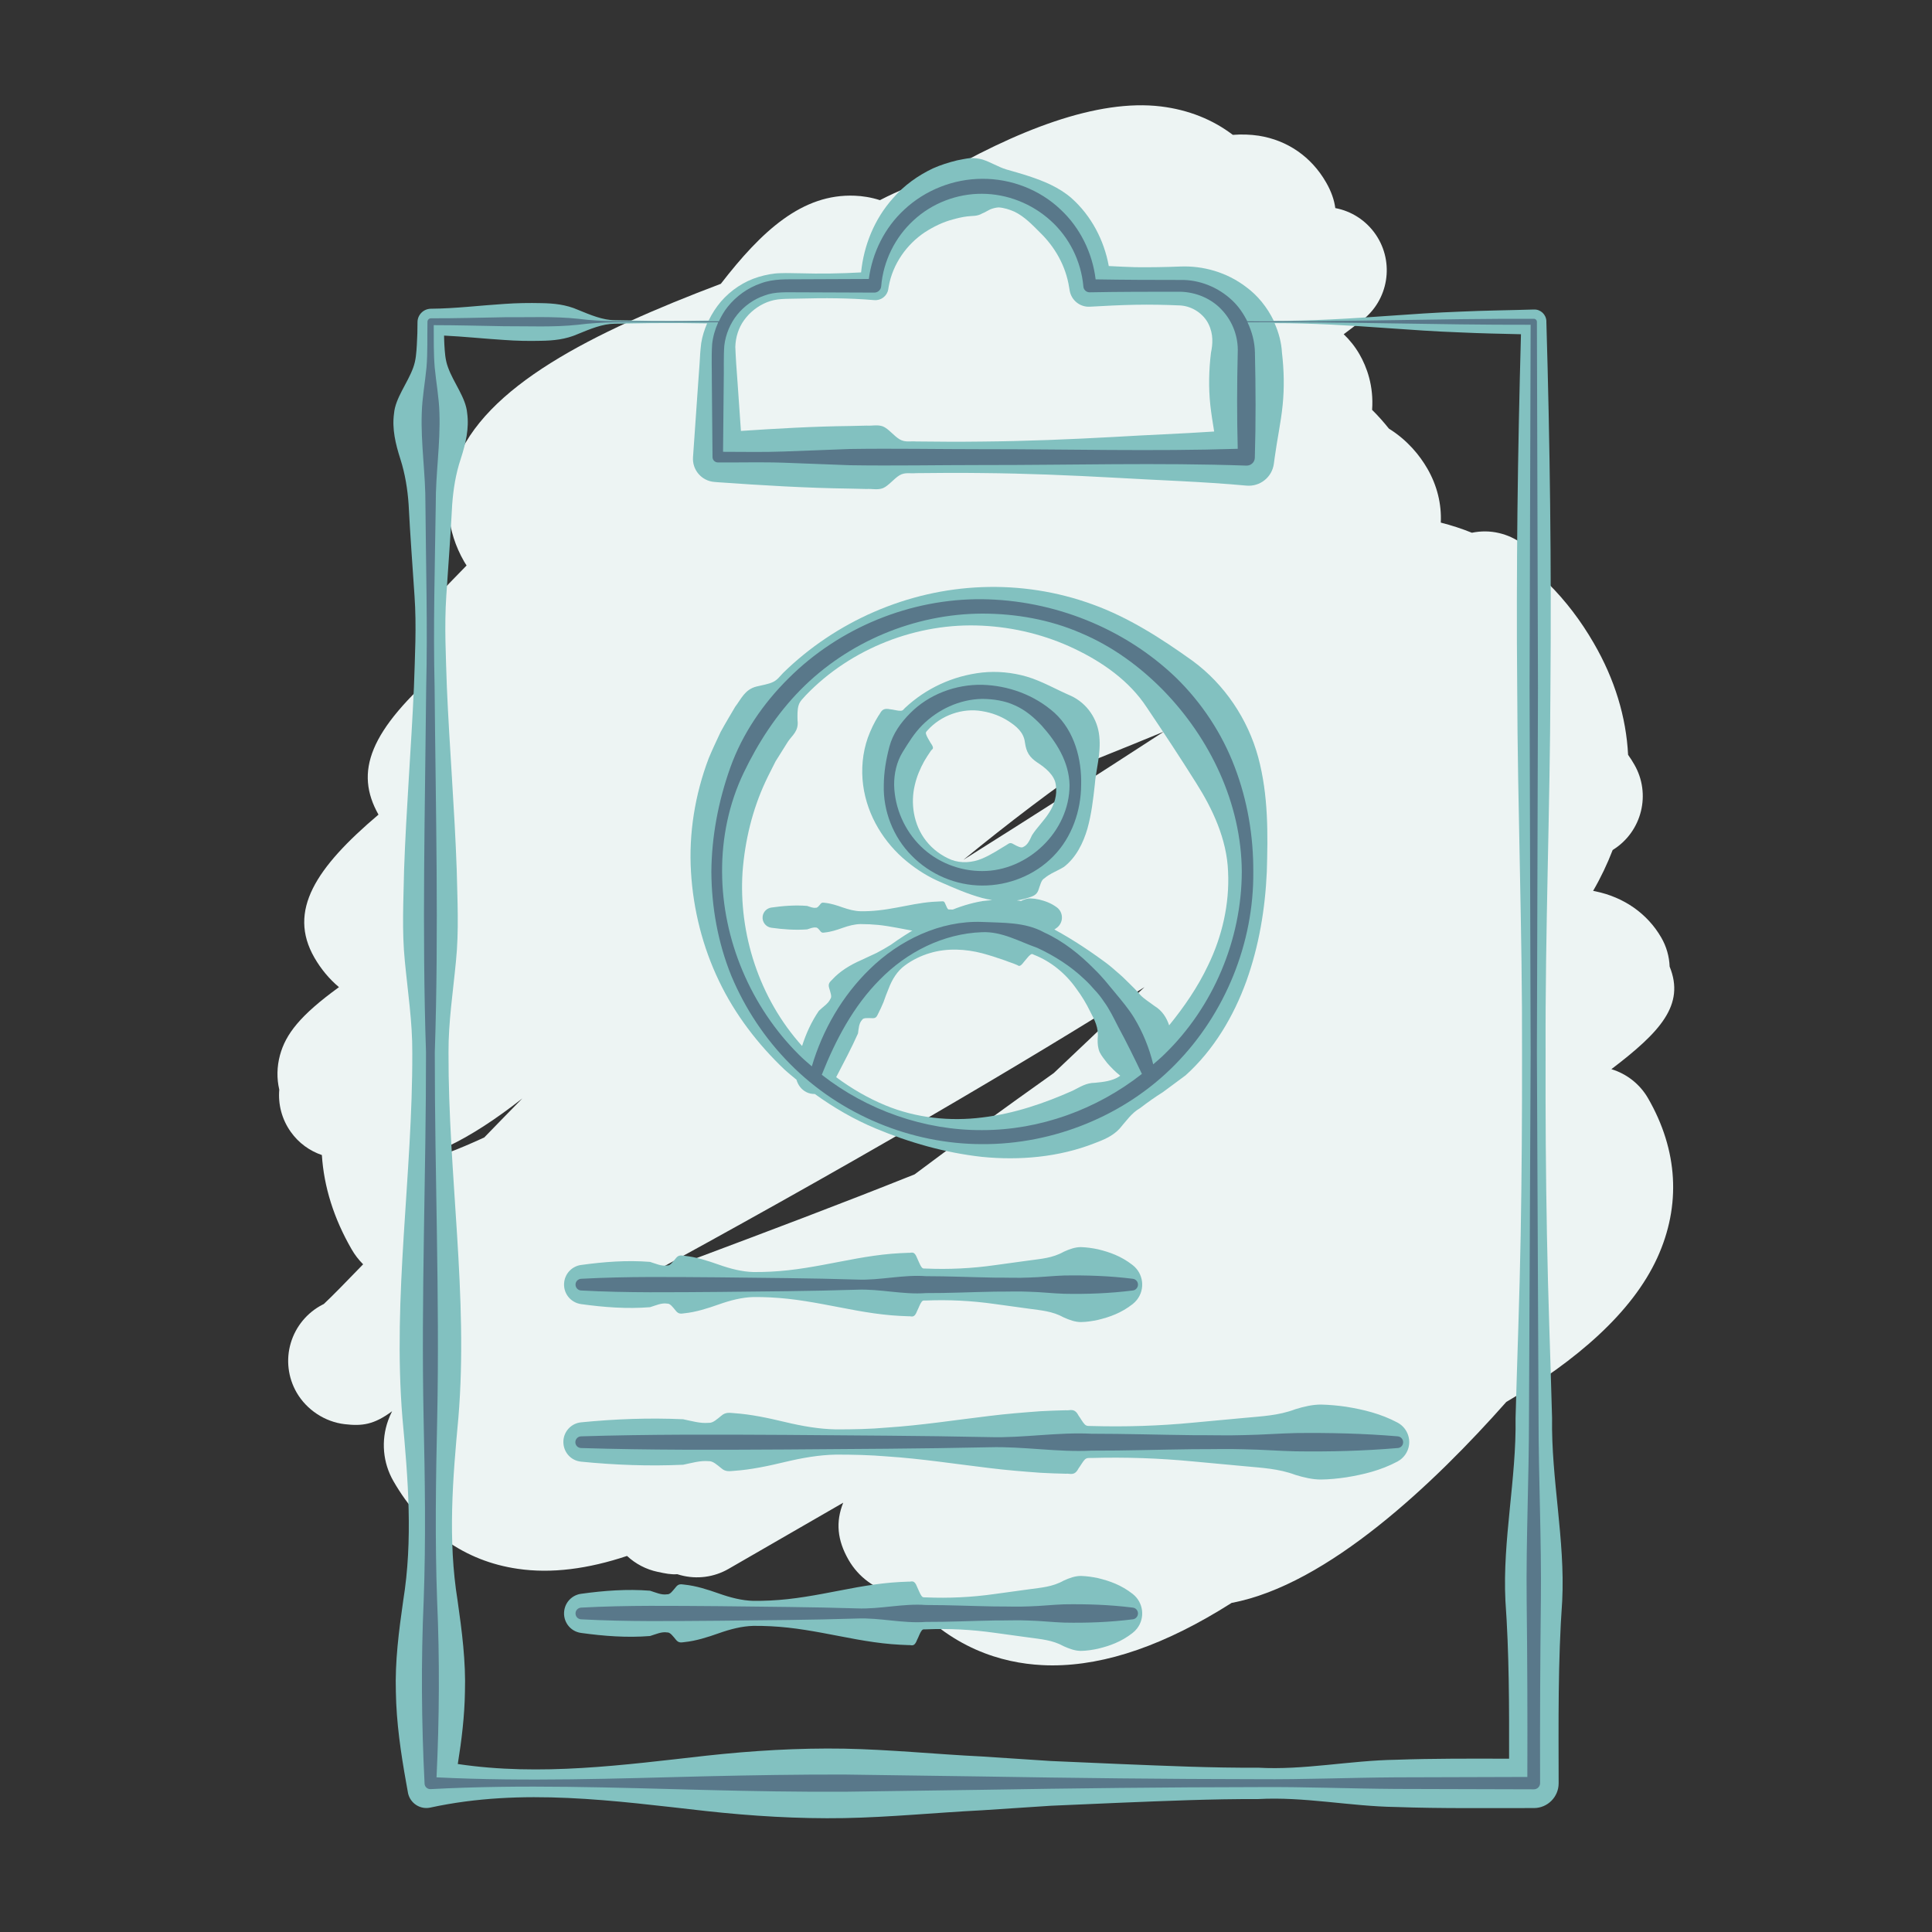
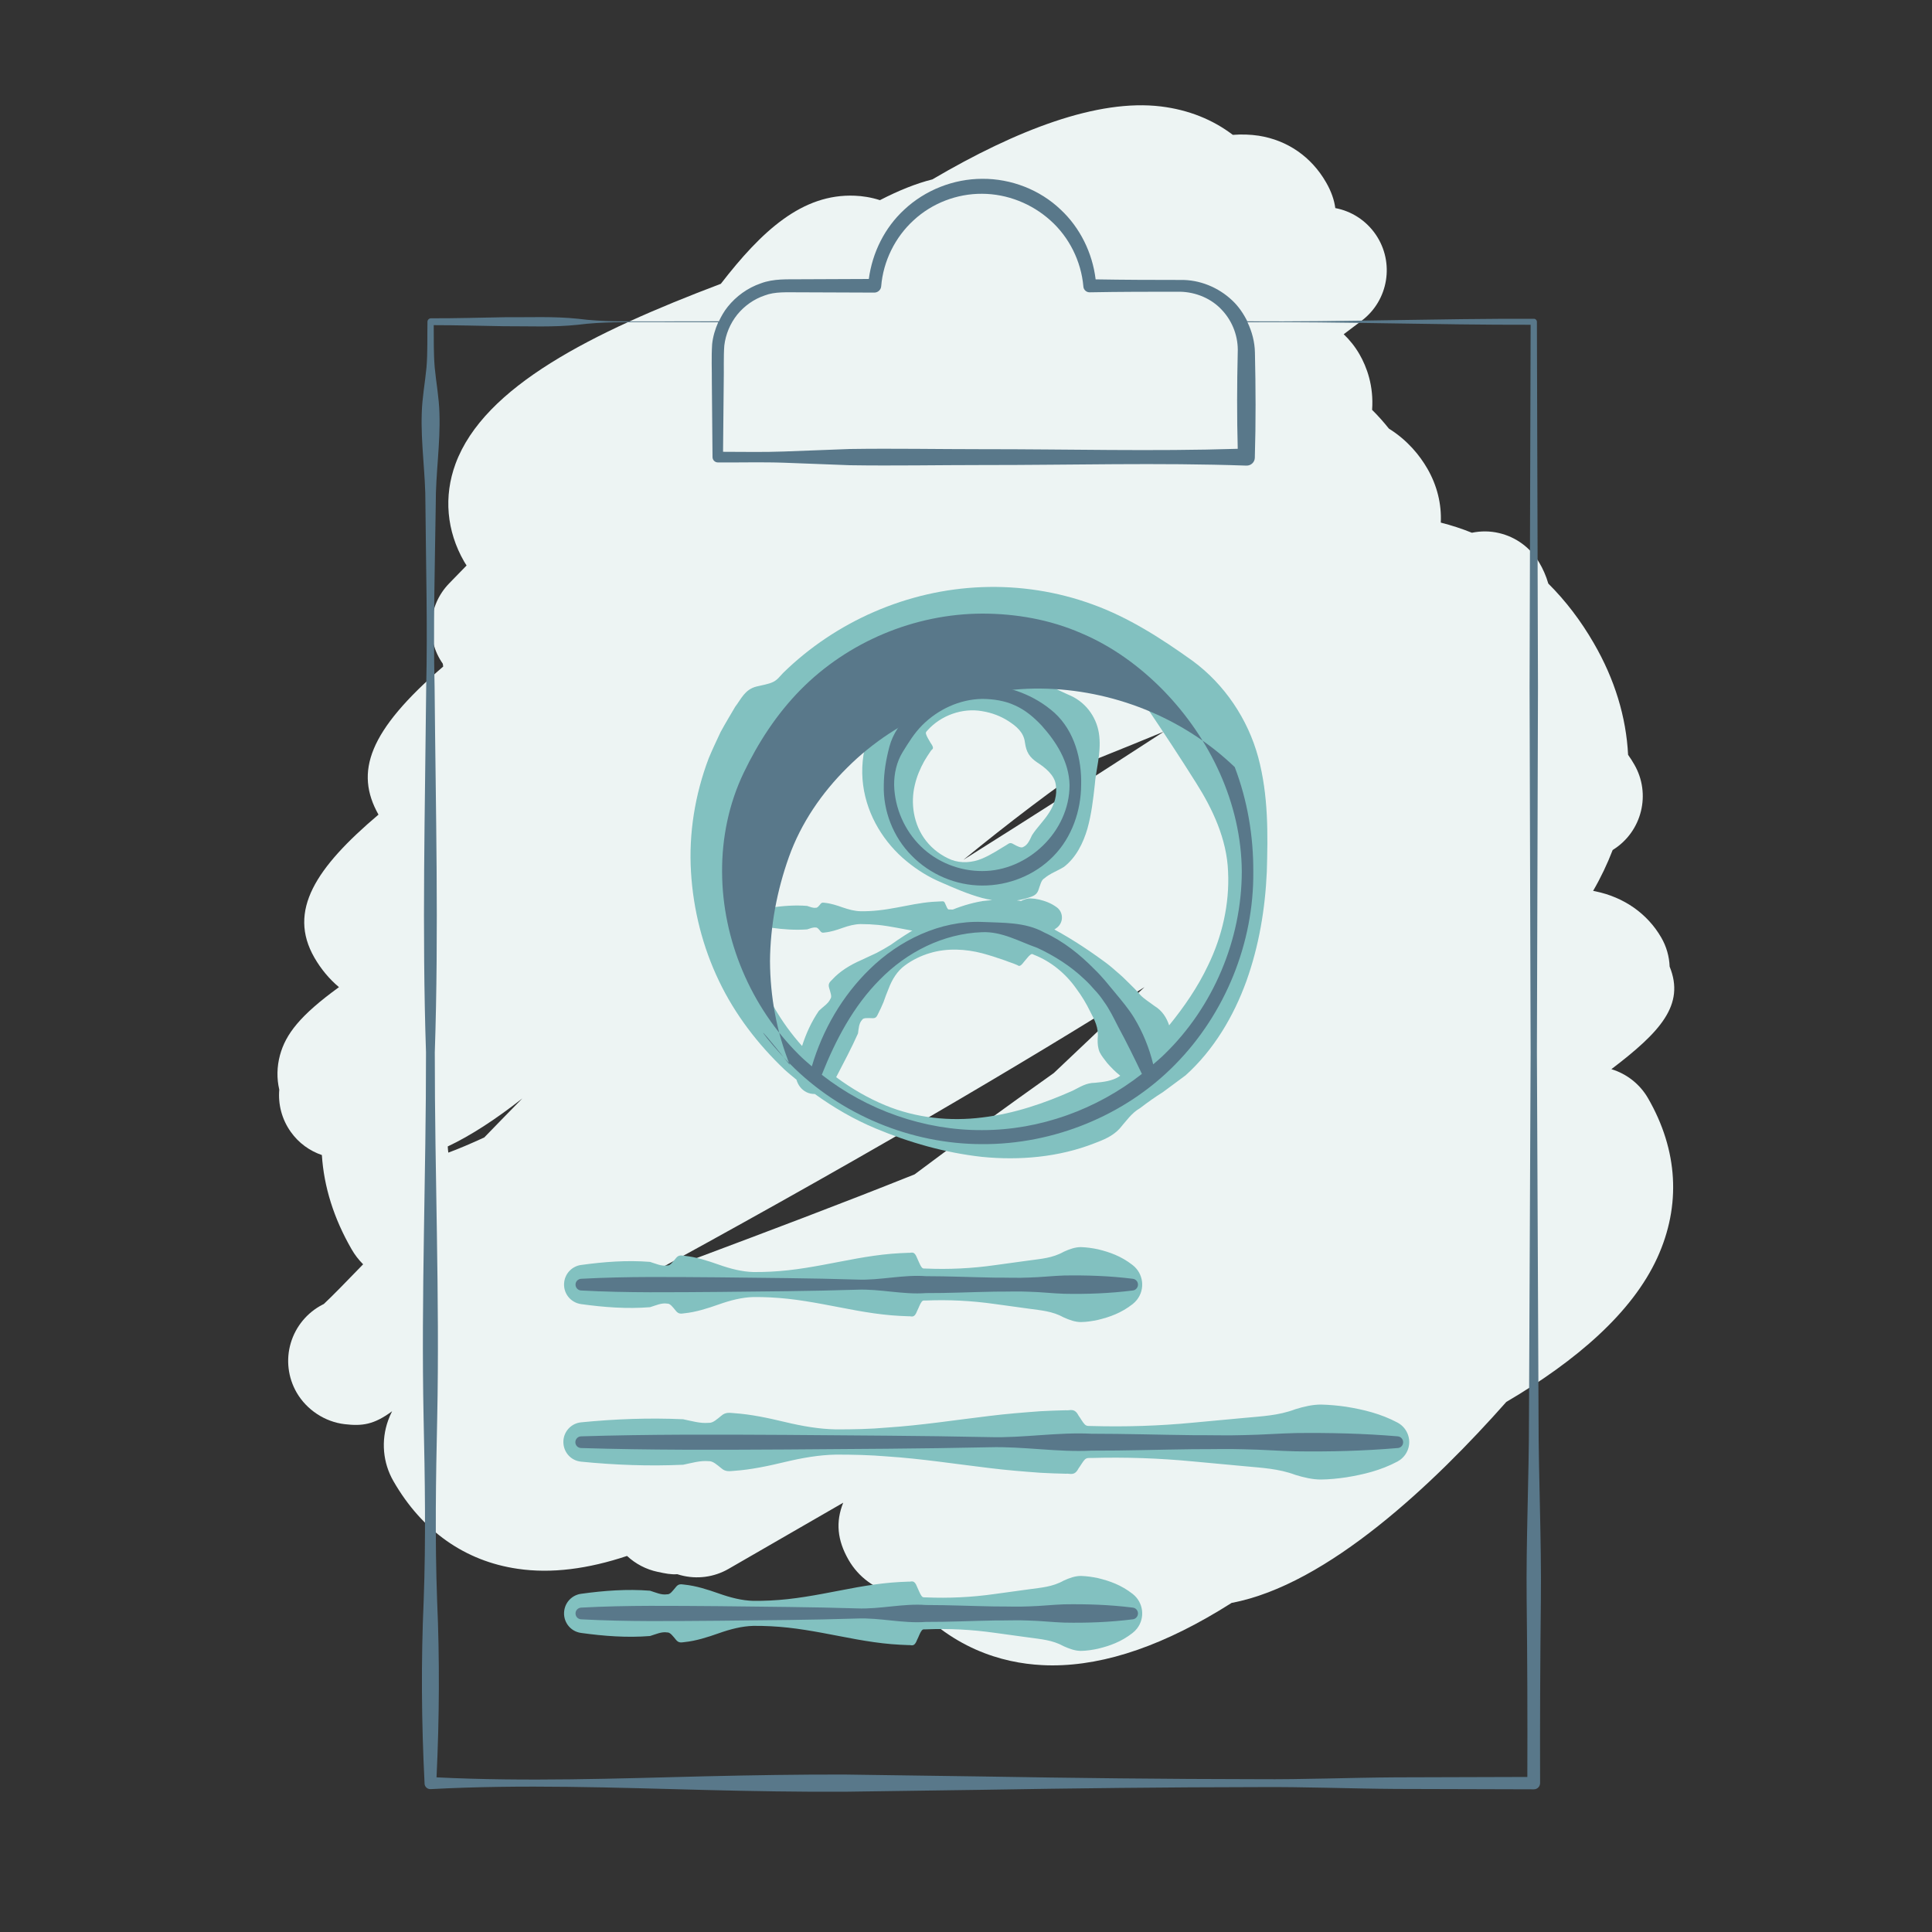
<svg xmlns="http://www.w3.org/2000/svg" version="1.1" x="0px" y="0px" viewBox="0 0 200 200" style="enable-background:new 0 0 200 200;" xml:space="preserve">
  <rect x="0" y="0" width="200" height="200" fill="#333333" stroke="none" />
  <style type="text/css">
	.st0{fill:#FFEEE0;}
	.st1{fill:#FF6F67;}
	.st2{fill:#B22D25;stroke:#F1989A;stroke-width:0.5;stroke-miterlimit:10;}
	.st3{fill:#B22D25;stroke:#F1989A;stroke-width:0.75;stroke-miterlimit:10;}
	.st4{fill:#B22D25;}
	.st5{fill:#EDF4F3;}
	.st6{fill:#82C1C0;}
	.st7{fill:#59788A;}
</style>
  <g id="Layer_1">
</g>
  <g id="Layer_4">
</g>
  <g id="Layer_3">
</g>
  <g id="Layer_2">
    <g>
      <g>
        <path class="st5" d="M108.94,172.4c-0.36,0-0.72-0.01-1.08-0.03c-4.07-0.21-9.52-1.7-14.09-7.18c-0.4-0.04-0.77-0.11-1.12-0.19     c-2.07-0.48-3.77-1.73-4.8-3.51c-1.18-2.05-1.36-3.94-0.56-5.93l-11.87,6.85c-1.51,0.87-3.29,1.1-4.97,0.65     c-0.12-0.03-0.23-0.07-0.34-0.1c-0.64,0.05-1.22-0.07-2.02-0.24c-1.2-0.25-2.3-0.83-3.18-1.65c-4.02,1.34-7.82,1.85-11.33,1.33     c-5.44-0.79-9.89-3.92-12.85-9.07c-1.1-1.9-1.3-4.2-0.55-6.29c0.12-0.33,0.25-0.64,0.41-0.95c-1.89,1.4-3.1,1.55-4.91,1.34     c-2.05-0.24-3.93-1.48-4.97-3.27c-0.9-1.56-1.12-3.41-0.61-5.13c0.51-1.72,1.7-3.16,3.3-3.98c0.04-0.02,0.08-0.04,0.12-0.06     c0.84-0.78,2.32-2.3,4.07-4.11c-0.46-0.46-0.87-0.99-1.2-1.57c-1.83-3.17-2.86-6.45-3.07-9.74c-1.26-0.43-2.4-1.24-3.22-2.4     c-0.94-1.32-1.32-2.87-1.19-4.37c-0.27-1.15-0.25-2.37,0.07-3.56c0.59-2.18,2.07-4.12,6.11-7.05c-1-0.84-1.86-1.87-2.54-3.05     c-2.8-4.86,0.15-9.32,6.63-14.81c-2.48-4.41-1.04-8.65,6.7-15.33c-0.02-0.1-0.03-0.2-0.04-0.29c-1.79-2.54-1.55-6.04,0.65-8.31     c0.49-0.51,1.1-1.13,1.81-1.86c-0.09-0.13-0.17-0.26-0.25-0.4c-1.82-3.16-2.14-6.76-0.89-10.14     c2.96-7.99,14.11-13.57,27.46-18.62c4.22-5.46,8.42-9.35,13.87-9.12c0.78,0.03,1.67,0.16,2.6,0.46c1.92-0.99,3.72-1.72,5.43-2.15     c8.75-5.14,17.11-8.35,23.67-7.55c2.84,0.35,5.34,1.35,7.43,2.94c0.93-0.07,1.82-0.04,2.69,0.09c2.97,0.47,5.44,2.18,6.96,4.82     c0.55,0.95,0.85,1.84,0.96,2.67c1.65,0.31,3.18,1.26,4.2,2.76c1.95,2.88,1.31,6.79-1.46,8.89c-0.03,0.03-0.69,0.53-1.87,1.41     c0.63,0.6,1.18,1.29,1.63,2.07c0.75,1.3,1.49,3.26,1.31,5.76c0.59,0.58,1.17,1.23,1.74,1.94c1.95,1.22,3.2,2.79,3.98,4.14     c1.01,1.75,1.48,3.67,1.39,5.59c1.11,0.28,2.18,0.63,3.22,1.05c0.92-0.19,1.87-0.19,2.8,0.03c1.77,0.41,3.29,1.53,4.2,3.11     c0.34,0.58,0.67,1.29,0.91,2.12c1.77,1.76,3.36,3.83,4.72,6.19c2.16,3.73,3.34,7.63,3.54,11.54c0.23,0.32,0.44,0.65,0.64,1     c1.76,3.04,0.8,6.93-2.17,8.81c-0.03,0.02-0.05,0.03-0.07,0.05c-0.55,1.43-1.22,2.84-2.02,4.22c0.08,0.02,0.16,0.03,0.24,0.05     c2.96,0.61,5.38,2.31,6.81,4.78c0.54,0.93,0.83,1.96,0.87,3.01c1.62,3.98-0.99,6.78-6.03,10.62c1.59,0.48,2.95,1.55,3.79,3     c3.11,5.39,3.44,11.1,0.96,16.53c-2.6,5.68-8.37,10.65-15.63,14.92c-7.41,8.37-18.47,18.93-28.43,20.8     C120.66,170.27,114.51,172.4,108.94,172.4z M64.79,147.02c-1.76,0.69-3.43,1.35-4.97,1.99     C61.35,148.59,63.01,147.91,64.79,147.02z M36.36,140.89h0.02H36.36z M118.47,102.19c-6.35,3.99-13.68,8.43-22.16,13.37     c-10.51,6.12-20.97,11.94-30.01,16.86c1.99-0.75,4.12-1.56,6.41-2.41c6.55-2.46,14.12-5.3,21.97-8.44     c4.36-3.27,9.17-6.77,14.41-10.49c1.23-1.16,2.43-2.3,3.59-3.4C114.67,105.77,116.61,103.94,118.47,102.19z M46.35,118.68     c0.01,0.21,0.03,0.42,0.06,0.64c1.06-0.39,2.3-0.92,3.72-1.57c1.31-1.35,2.62-2.7,3.94-4.04     C51.29,115.89,48.74,117.55,46.35,118.68z M113.62,78.53c-4.56,3.11-9.23,6.67-13.89,10.48c6.7-4.21,13.68-8.67,20.75-13.27     C118.32,76.63,116.04,77.56,113.62,78.53z" />
      </g>
    </g>
-     <path class="st6" d="M42.3,52.22c0.16,3.15,0.4,6.3,0.61,9.46c0.22,3.15,0.04,6.3-0.06,9.46c-0.28,6.3-0.8,12.61-1.02,18.91   c-0.06,3.15-0.24,6.3,0.08,9.46c0.3,3.15,0.79,6.3,0.77,9.46c0.04,12.61-2.06,25.21-1.02,37.82c0.58,6.3,1.1,12.61,0.08,18.91   c-0.45,3.15-0.86,6.3-0.76,9.46c0.05,3.15,0.51,6.3,1.08,9.46l0.17,0.95l0.01,0.06c0.23,1.05,1.26,1.72,2.31,1.49   c9.52-2.07,19.03-0.7,28.55,0.36c4.76,0.52,9.52,0.81,14.28,0.73c4.76-0.09,9.52-0.57,14.28-0.81l7.14-0.47l7.14-0.31   c4.76-0.19,9.52-0.4,14.28-0.38c4.76-0.27,9.52,0.75,14.28,0.82c4.76,0.17,9.52,0.1,14.28,0.11h0.01c1.41,0,2.56-1.15,2.56-2.56   c-0.01-6.3-0.08-12.61,0.37-18.91c0.31-6.3-1.15-12.61-1.05-18.91c-0.17-6.3-0.42-12.61-0.53-18.91   c-0.12-6.3-0.16-12.61-0.14-18.91c-0.05-12.61,0.46-25.21,0.5-37.82c0.11-12.61-0.05-25.21-0.42-37.82l0-0.08v0   c-0.02-0.69-0.6-1.24-1.29-1.21c-2.54,0.08-5.08,0.1-7.62,0.22c-2.54,0.09-5.08,0.27-7.62,0.45c-3.9,0.28-7.79,0.51-11.69,0.5   c-0.68-1.41-1.68-2.64-2.86-3.5c-2.03-1.55-4.48-2.21-6.8-2.12c-1.56,0.06-3.12,0.09-4.68,0.07c-0.91-0.02-1.83-0.08-2.74-0.12   c-0.48-2.66-1.81-5.21-3.86-7.03c-1.28-1.12-2.88-1.77-4.43-2.28c-0.78-0.26-1.56-0.47-2.35-0.7c-0.78-0.24-1.57-0.74-2.44-1.02   c-0.43-0.12-0.88-0.16-1.32-0.14c-0.44,0.05-0.87,0.15-1.3,0.23c-0.86,0.21-1.69,0.47-2.5,0.83c-1.58,0.75-3.01,1.78-4.12,3.07   c-1.97,2.19-3.05,4.96-3.32,7.7c-2.11,0.12-4.23,0.15-6.34,0.09c-0.68,0-1.23-0.04-2-0.01c-0.77,0.01-1.54,0.17-2.28,0.39   c-1.49,0.45-2.85,1.35-3.89,2.55c-0.5,0.59-0.93,1.25-1.27,1.96c-1.96,0.04-3.92,0.05-5.89,0.03l-3.81-0.06   c-1.27-0.01-2.54-0.55-3.81-1.07c-1.27-0.56-2.54-0.68-3.81-0.7c-1.27-0.03-2.54-0.01-3.81,0.08c-2.54,0.16-5.08,0.48-7.62,0.5   l-0.01,0c-0.76,0.01-1.38,0.63-1.38,1.39c0,0.79-0.02,1.58-0.07,2.36c-0.05,0.79-0.09,1.58-0.38,2.36   c-0.57,1.58-1.85,3.15-1.98,4.73c-0.22,1.58,0.15,3.15,0.66,4.73C41.94,49.07,42.19,50.64,42.3,52.22z M77.03,33.14   c0.58-0.81,1.41-1.47,2.36-1.85c0.48-0.19,0.99-0.3,1.51-0.33c0.51-0.04,1.25-0.03,1.87-0.05c2.58-0.07,5.16-0.06,7.75,0.16   c0.68,0.05,1.31-0.42,1.43-1.11l0.04-0.25c0.41-2.41,1.91-4.44,3.74-5.66c0.93-0.6,1.9-1.07,2.9-1.33c0.5-0.14,1-0.26,1.51-0.32   c0.51-0.07,1.01,0.01,1.53-0.3c0.26-0.1,0.54-0.28,0.83-0.42c0.29-0.12,0.58-0.19,0.88-0.21c0.57,0.04,1.13,0.22,1.65,0.45   c1.04,0.51,1.84,1.36,2.6,2.12c1.57,1.51,2.71,3.5,3.05,5.73l0.05,0.29c0.16,1.01,1.06,1.75,2.1,1.69c1.56-0.09,3.12-0.17,4.67-0.2   c1.56-0.03,3.12,0,4.68,0.07c1.29,0.08,2.43,0.9,2.93,1.93c0.52,1.07,0.43,2.09,0.25,2.96c-0.22,1.8-0.26,3.61-0.07,5.41   c0.1,0.92,0.25,1.83,0.4,2.75c-3.44,0.23-6.89,0.35-10.33,0.56c-4.56,0.25-9.12,0.44-13.68,0.48c-2.28,0.03-4.56,0.02-6.84-0.01   c-0.57-0.05-1.14,0.12-1.71-0.22c-0.57-0.33-1.14-1.09-1.71-1.33c-0.57-0.22-1.14-0.05-1.71-0.09l-1.71,0.04   c-3.77,0.04-7.53,0.26-11.3,0.51l-0.35-5.03l-0.14-1.94c-0.04-0.65-0.08-1.33-0.09-1.74C76.15,34.93,76.44,33.95,77.03,33.14z    M56.01,35.28c1.27-0.02,2.54-0.14,3.81-0.7c1.27-0.52,2.54-1.06,3.81-1.07l3.81-0.06c1.92-0.02,3.84-0.01,5.76,0.03   c-0.28,0.65-0.5,1.33-0.61,2.04c-0.11,0.87-0.13,1.49-0.17,2.13l-0.14,1.94l-0.54,7.75c-0.09,1.31,0.9,2.45,2.21,2.55l0.36,0.03   c4.56,0.32,9.12,0.6,13.68,0.66l1.71,0.04c0.57-0.04,1.14,0.13,1.71-0.09c0.57-0.24,1.14-0.99,1.71-1.33   c0.57-0.34,1.14-0.16,1.71-0.22c2.28-0.03,4.56-0.04,6.84-0.01c4.56,0.04,9.12,0.23,13.68,0.48c4.56,0.27,9.12,0.4,13.68,0.82   c1.4,0.13,2.66-0.87,2.84-2.27l0.09-0.66c0.24-1.8,0.64-3.61,0.82-5.41c0.18-1.8,0.14-3.61-0.07-5.41   c-0.06-1.07-0.34-2.11-0.77-3.07c3.86,0,7.72,0.23,11.58,0.51c2.54,0.18,5.08,0.36,7.62,0.45c2.1,0.1,4.2,0.14,6.31,0.19   c-0.34,12.19-0.5,24.37-0.39,36.56c0.04,12.61,0.54,25.21,0.5,37.82c0.01,6.3-0.03,12.61-0.14,18.91   c-0.11,6.3-0.36,12.61-0.53,18.91c0.1,6.3-1.36,12.61-1.05,18.91c0.39,5.45,0.39,10.9,0.38,16.35c-3.91-0.01-7.81-0.03-11.72,0.11   c-4.76,0.07-9.52,1.09-14.28,0.82c-4.76,0.03-9.52-0.19-14.28-0.38l-7.14-0.31l-7.14-0.47c-4.76-0.23-9.52-0.72-14.28-0.81   c-4.76-0.08-9.52,0.21-14.28,0.73c-8.57,0.96-17.14,2.14-25.71,0.86c0.4-2.48,0.7-4.97,0.74-7.45c0.1-3.15-0.31-6.3-0.76-9.46   c-1.02-6.3-0.51-12.61,0.08-18.91c1.05-12.61-1.06-25.21-1.02-37.82c-0.02-3.15,0.47-6.3,0.77-9.46c0.32-3.15,0.15-6.3,0.08-9.46   c-0.22-6.3-0.75-12.61-1.02-18.91c-0.1-3.15-0.27-6.3-0.06-9.46c0.21-3.15,0.45-6.3,0.61-9.46c0.12-1.58,0.36-3.15,0.89-4.73   c0.51-1.58,0.88-3.15,0.66-4.73c-0.13-1.58-1.42-3.15-1.98-4.73c-0.3-0.79-0.33-1.58-0.38-2.36c-0.02-0.31-0.02-0.62-0.03-0.93   c2.06,0.1,4.13,0.32,6.19,0.45C53.47,35.29,54.74,35.31,56.01,35.28z" />
    <path class="st6" d="M60.15,151.31c3.52,0.35,7.05,0.48,10.57,0.32c0.88-0.18,1.76-0.45,2.64-0.37c0.44-0.03,0.88,0.39,1.32,0.74   c0.44,0.39,0.88,0.29,1.32,0.26c1.76-0.12,3.52-0.5,5.28-0.92c1.76-0.42,3.52-0.73,5.28-0.76c1.76,0,3.52,0.04,5.28,0.19   c3.52,0.23,7.05,0.78,10.57,1.2c1.76,0.22,3.52,0.36,5.28,0.49c0.88,0.04,1.76,0.09,2.64,0.1c0.44-0.06,0.88,0.29,1.32-0.55   c0.22-0.3,0.44-0.71,0.66-0.93c0.22-0.2,0.44-0.14,0.66-0.15c3.52-0.1,7.04,0.02,10.57,0.36l5.28,0.49   c1.76,0.17,3.52,0.24,5.28,0.9c0.88,0.27,1.76,0.48,2.64,0.48c0.88-0.01,1.76-0.1,2.64-0.23c1.76-0.29,3.52-0.7,5.28-1.63   c0.39-0.21,0.73-0.53,0.96-0.96c0.59-1.11,0.16-2.49-0.96-3.08c-1.76-0.93-3.52-1.34-5.28-1.63c-0.88-0.13-1.76-0.21-2.64-0.23   c-0.88,0-1.76,0.21-2.64,0.48c-1.76,0.67-3.52,0.73-5.28,0.9l-5.28,0.49c-3.52,0.34-7.04,0.45-10.57,0.35   c-0.22-0.02-0.44,0.05-0.66-0.15c-0.22-0.21-0.44-0.63-0.66-0.93c-0.44-0.84-0.88-0.49-1.32-0.55c-0.88,0.01-1.76,0.06-2.64,0.1   c-1.76,0.13-3.52,0.27-5.28,0.49c-3.52,0.42-7.05,0.97-10.57,1.2c-1.76,0.16-3.52,0.19-5.28,0.19c-1.76-0.03-3.52-0.34-5.28-0.76   c-1.76-0.42-3.52-0.8-5.28-0.92c-0.44-0.03-0.88-0.13-1.32,0.26c-0.44,0.35-0.88,0.78-1.32,0.74c-0.88,0.08-1.76-0.19-2.64-0.37   c-3.52-0.16-7.04-0.03-10.57,0.32c-0.94,0.09-1.72,0.84-1.82,1.82C58.22,150.21,59.03,151.2,60.15,151.31z" />
    <path class="st6" d="M60.15,135c2.38,0.33,4.76,0.51,7.14,0.32c0.6-0.18,1.19-0.47,1.78-0.37c0.3-0.03,0.6,0.39,0.89,0.74   c0.3,0.39,0.6,0.29,0.89,0.26c1.19-0.12,2.38-0.5,3.57-0.92c1.19-0.42,2.38-0.73,3.57-0.76c1.19-0.01,2.38,0.05,3.57,0.18   c2.38,0.26,4.76,0.79,7.14,1.22c1.19,0.21,2.38,0.39,3.57,0.49c0.6,0.04,1.19,0.09,1.78,0.1c0.3-0.04,0.59,0.26,0.89-0.55   c0.15-0.29,0.3-0.73,0.45-0.92c0.15-0.23,0.3-0.14,0.45-0.16c2.38-0.1,4.76,0.02,7.14,0.36l3.57,0.49c1.19,0.17,2.38,0.24,3.57,0.9   c0.6,0.27,1.19,0.48,1.78,0.48c0.59-0.01,1.19-0.1,1.78-0.23c1.19-0.29,2.38-0.7,3.57-1.63c0.16-0.13,0.32-0.28,0.45-0.45   c0.87-1.11,0.67-2.72-0.45-3.59c-1.19-0.93-2.38-1.34-3.57-1.63c-0.6-0.13-1.19-0.21-1.78-0.23c-0.6,0-1.19,0.21-1.78,0.48   c-1.19,0.67-2.38,0.73-3.57,0.9l-3.57,0.49c-2.38,0.34-4.76,0.45-7.14,0.35c-0.15-0.02-0.3,0.06-0.45-0.16   c-0.15-0.19-0.3-0.62-0.45-0.92c-0.3-0.81-0.59-0.51-0.89-0.55c-0.6,0.01-1.19,0.06-1.78,0.1c-1.19,0.1-2.38,0.28-3.57,0.49   c-2.38,0.43-4.76,0.96-7.14,1.22c-1.19,0.13-2.38,0.19-3.57,0.18c-1.19-0.03-2.38-0.34-3.57-0.76c-1.19-0.42-2.38-0.8-3.57-0.92   c-0.3-0.03-0.6-0.13-0.89,0.26c-0.3,0.35-0.59,0.78-0.89,0.74c-0.6,0.1-1.19-0.19-1.78-0.37c-2.38-0.19-4.76-0.01-7.14,0.32   c-0.88,0.12-1.61,0.81-1.74,1.74C58.25,133.82,59.03,134.84,60.15,135z" />
    <path class="st6" d="M107.57,93.12c-0.31-0.07-0.62-0.11-0.92-0.12c-0.31,0-0.62,0.11-0.92,0.25c-0.62,0.35-1.23,0.38-1.85,0.47   l-1.85,0.25c-1.23,0.17-2.46,0.23-3.7,0.18c-0.08-0.01-0.15,0.03-0.23-0.08c-0.08-0.1-0.15-0.32-0.23-0.47   c-0.15-0.42-0.31-0.26-0.46-0.29c-0.31,0.01-0.62,0.03-0.92,0.05c-0.62,0.05-1.23,0.14-1.85,0.25c-1.23,0.22-2.46,0.5-3.7,0.63   c-0.62,0.07-1.23,0.1-1.85,0.09c-0.62-0.01-1.23-0.18-1.85-0.39c-0.62-0.22-1.23-0.42-1.85-0.48c-0.15-0.02-0.31-0.07-0.46,0.13   c-0.15,0.18-0.31,0.4-0.46,0.38c-0.31,0.05-0.62-0.1-0.92-0.19c-1.23-0.1-2.46-0.01-3.7,0.17c-0.45,0.06-0.83,0.42-0.9,0.9   c-0.08,0.58,0.32,1.11,0.9,1.19c1.23,0.17,2.46,0.26,3.7,0.17c0.31-0.09,0.62-0.24,0.92-0.19c0.15-0.02,0.31,0.2,0.46,0.38   c0.15,0.2,0.31,0.15,0.46,0.13c0.62-0.06,1.23-0.26,1.85-0.48c0.62-0.22,1.23-0.38,1.85-0.39c0.62,0,1.23,0.03,1.85,0.09   c1.23,0.13,2.46,0.41,3.7,0.63c0.62,0.11,1.23,0.2,1.85,0.25c0.31,0.02,0.62,0.05,0.92,0.05c0.15-0.02,0.31,0.13,0.46-0.29   c0.08-0.15,0.15-0.38,0.23-0.47c0.08-0.12,0.15-0.07,0.23-0.08c1.23-0.05,2.46,0.01,3.7,0.18l1.85,0.25   c0.62,0.09,1.23,0.12,1.85,0.47c0.31,0.14,0.62,0.25,0.92,0.25c0.31-0.01,0.62-0.05,0.92-0.12c0.62-0.15,1.23-0.36,1.85-0.84   c0.08-0.06,0.16-0.14,0.23-0.23c0.45-0.58,0.35-1.41-0.23-1.86C108.8,93.48,108.18,93.27,107.57,93.12z" />
    <path class="st6" d="M74.42,101.53c1.67,3.5,4.04,6.57,6.78,9.18c0.4,0.37,0.83,0.71,1.25,1.06c0.15,0.53,0.49,1.01,1.01,1.28   c0.29,0.15,0.59,0.2,0.89,0.2c1.97,1.42,4.07,2.64,6.3,3.57c3.47,1.45,7.15,2.51,11.01,2.94c3.85,0.38,7.92,0.05,11.64-1.41   c0.93-0.35,1.87-0.73,2.58-1.49c0.69-0.8,1.29-1.67,2.13-2.14c0.77-0.59,1.54-1.14,2.37-1.66l2.35-1.74   c2.91-2.62,4.97-6.1,6.29-9.74c1.31-3.66,1.95-7.49,2.12-11.34c0.11-3.82,0.18-7.87-0.89-11.85c-1.07-3.95-3.49-7.55-6.78-9.97   c-3.31-2.37-6.65-4.51-10.36-5.85c-3.69-1.35-7.61-1.94-11.46-1.79c-7.73,0.29-15.14,3.56-20.58,8.88   c-0.33,0.34-0.6,0.74-1.07,0.95c-0.46,0.22-1.1,0.31-1.69,0.46c-1.21,0.3-1.59,1.3-2.2,2.09c-0.51,0.87-1.03,1.73-1.51,2.61   c-0.42,0.91-0.86,1.81-1.24,2.74c-1.42,3.75-2.07,7.78-1.83,11.73C71.76,94.18,72.75,98.05,74.42,101.53z M115.84,111.45   c-0.7,0.45-1.62,0.56-2.49,0.64c-0.91,0-1.57,0.45-2.29,0.81c-2.92,1.3-6.04,2.38-9.38,2.78c-3.33,0.42-6.84,0.06-10.01-1.25   c-1.82-0.75-3.53-1.75-5.11-2.92c0.79-1.53,1.58-3,2.26-4.53c0.07-0.51,0.09-1.06,0.43-1.41c0.1-0.22,0.58-0.18,1-0.17   c0.45,0.04,0.51-0.19,0.62-0.39c0.21-0.41,0.41-0.83,0.59-1.27c0.16-0.47,0.34-0.94,0.53-1.4c0.36-0.96,0.91-1.84,1.69-2.4   c0.77-0.57,1.65-1,2.56-1.27c1.83-0.56,3.76-0.42,5.43,0.01c0.85,0.23,1.64,0.49,2.41,0.76c0.38,0.16,0.77,0.26,1.14,0.43   c0.21,0.04,0.28,0.38,0.78-0.3c0.21-0.23,0.48-0.61,0.66-0.73c0.19-0.16,0.27-0.03,0.38,0c1.74,0.68,3.27,1.93,4.36,3.48   c0.57,0.76,1.06,1.57,1.47,2.42c0.43,0.83,0.89,1.66,0.76,2.78c-0.02,0.53,0.03,1,0.21,1.41c0.2,0.4,0.5,0.75,0.78,1.12   c0.39,0.44,0.81,0.88,1.35,1.31C115.92,111.38,115.88,111.42,115.84,111.45z M96.32,76.88c-0.15-0.27-0.39-0.64-0.45-0.87   c-0.08-0.25,0.07-0.29,0.14-0.4c1.41-1.58,3.65-2.35,5.66-1.99c1.01,0.16,1.94,0.52,2.74,1.04c0.78,0.51,1.56,1.12,1.69,2.19   c0.14,1.02,0.47,1.53,1.26,2.07c0.79,0.51,1.84,1.32,1.94,2.36c0.16,1.01-0.16,2.04-0.71,2.87c-0.54,0.85-1.23,1.49-1.75,2.3   c-0.22,0.45-0.43,1.01-0.9,1.22c-0.2,0.16-0.64-0.07-1-0.27c-0.39-0.25-0.52-0.06-0.71,0.05c-0.75,0.44-1.55,1-2.56,1.43   c-1,0.42-2.17,0.52-3.2,0.12c-1.01-0.41-1.92-1.09-2.59-1.94c-1.36-1.72-1.62-3.98-1.18-5.79c0.21-0.92,0.57-1.74,0.98-2.48   c0.21-0.37,0.45-0.72,0.68-1.06C96.47,77.53,96.82,77.57,96.32,76.88z M76.87,90.24c0.25-3.25,1.02-6.41,2.36-9.3   c0.33-0.72,0.71-1.42,1.06-2.13l1.26-2.01c0.43-0.67,1.16-1.09,1.01-2.24c-0.01-0.53-0.03-1.09,0.11-1.54   c0.13-0.45,0.47-0.72,0.74-1.04c4.7-4.9,11.58-7.55,18.26-7.21c3.34,0.16,6.61,0.98,9.56,2.39c2.94,1.4,5.69,3.34,7.47,6.05   c1.79,2.66,3.44,5.16,5.13,7.85c1.69,2.67,3.18,5.81,3.3,9.18c0.16,3.34-0.62,6.71-2.07,9.69c-1.07,2.26-2.47,4.29-4.03,6.21   c-0.27-0.8-0.72-1.52-1.53-2.01c-0.51-0.39-1.07-0.72-1.47-1.15c-0.38-0.44-0.79-0.86-1.21-1.26c-0.4-0.41-0.83-0.81-1.28-1.18   c-0.43-0.39-0.87-0.75-1.35-1.09c-1.86-1.36-3.76-2.58-5.8-3.63c-0.12-0.08-0.28-0.06-0.33-0.33c-0.06-0.24-0.03-0.68-0.07-1.01   c0-0.86-0.41-0.69-0.69-0.84c-0.59-0.22-1.24-0.29-1.86-0.41c-0.06-0.01-0.12-0.01-0.18-0.02c0.41-0.06,0.83-0.16,1.23-0.29   c0.39-0.13,0.81-0.24,1-0.76c0.19-0.51,0.29-1.07,0.63-1.24c0.57-0.5,1.33-0.75,2.02-1.18c1.26-0.97,2-2.48,2.43-3.96   c0.42-1.51,0.59-3,0.76-4.52c0.1-1.49,0.66-3.21,0.47-5.03c-0.17-1.8-1.27-3.42-2.92-4.19c-1.66-0.72-3.02-1.53-4.57-1.99   c-1.54-0.45-3.13-0.59-4.64-0.43c-3.05,0.34-5.83,1.65-7.98,3.66c-0.14,0.12-0.2,0.31-0.49,0.3c-0.26,0.01-0.72-0.13-1.08-0.16   c-0.88-0.18-0.91,0.35-1.18,0.67c-0.45,0.72-0.81,1.48-1.1,2.27c-0.56,1.59-0.7,3.3-0.49,4.91c0.43,3.25,2.24,6.02,4.47,7.86   c1.12,0.93,2.35,1.69,3.67,2.24c1.31,0.57,2.65,1.17,4.19,1.59c0.33,0.09,0.68,0.16,1.03,0.21c-0.34,0.04-0.68,0.08-1.02,0.11   c-2.49,0.43-4.7,1.52-6.65,2.69c-0.98,0.59-1.93,1.19-2.83,1.84c-0.47,0.3-0.96,0.57-1.47,0.84l-1.61,0.75   c-1.12,0.49-2.19,1.14-2.98,2.01c-0.2,0.21-0.46,0.39-0.32,0.85c0.12,0.44,0.32,0.92,0.14,1.13c-0.23,0.52-0.78,0.83-1.2,1.25   c-0.77,1.12-1.33,2.36-1.74,3.64C78.55,103.3,76.45,96.59,76.87,90.24z" />
    <path class="st7" d="M44.12,71.13C44,83.74,43.68,96.34,44.1,108.95c0.01,12.61-0.51,25.21-0.25,37.82   c0.14,6.3,0.24,12.61,0.01,18.91c-0.28,6.3-0.23,12.61,0.09,18.91l0,0.06v0c0.02,0.33,0.3,0.57,0.62,0.56   c9.52-0.51,19.03-0.15,28.55,0.09c4.76,0.12,9.52,0.2,14.28,0.18l14.28-0.2c9.52-0.16,19.03-0.27,28.55-0.28   c4.76-0.04,9.52,0.16,14.28,0.19l14.28,0.04h0c0.35,0,0.64-0.29,0.64-0.64c-0.02-6.3,0.01-12.61,0.08-18.91   c0.07-6.3-0.24-12.61-0.24-18.91l-0.17-37.82l0.11-37.82l-0.11-37.82c0-0.17-0.14-0.31-0.31-0.31c-9.89-0.03-19.78,0.33-29.67,0.26   c-0.4-0.8-0.91-1.55-1.55-2.15c-1.44-1.37-3.4-2.17-5.37-2.13c-2.93,0-5.86-0.01-8.78-0.06c-0.33-2.72-1.6-5.34-3.62-7.22   c-2.15-2.06-5.13-3.21-8.11-3.19c-2.98,0-5.93,1.17-8.09,3.2c-2.02,1.86-3.3,4.45-3.66,7.17l-7.15,0.03   c-1.23,0.02-2.69-0.09-4.05,0.43c-1.34,0.46-2.53,1.32-3.41,2.42c-0.37,0.46-0.66,0.97-0.91,1.5l-6.95,0.01   c-2.54-0.01-5.08,0.06-7.62-0.27c-2.54-0.27-5.08-0.14-7.62-0.16c-2.54,0.04-5.08,0.12-7.62,0.11c-0.19,0-0.36,0.16-0.36,0.36   c-0.03,1.58,0.03,3.15-0.1,4.73c-0.15,1.58-0.45,3.15-0.49,4.73c-0.11,3.15,0.4,6.3,0.38,9.46C44.09,58.52,44.27,64.83,44.12,71.13   z M76.32,32.57c0.74-0.91,1.73-1.61,2.83-1.98c1.09-0.42,2.28-0.32,3.61-0.33l7.75,0.03c0.36,0,0.68-0.28,0.71-0.65   c0.21-2.6,1.44-5.09,3.36-6.84c1.91-1.77,4.49-2.76,7.09-2.74c2.6,0.01,5.14,1.02,7.07,2.76c1.94,1.73,3.18,4.22,3.41,6.83l0,0.02   c0.03,0.34,0.32,0.6,0.66,0.59c3.12-0.06,6.23-0.06,9.35-0.06c1.64,0.03,3.27,0.71,4.36,1.92c1.11,1.19,1.68,2.79,1.61,4.38   c-0.08,3.32-0.09,6.64,0,9.96c-8.82,0.28-17.65,0.03-26.47,0.04c-4.56,0-9.12-0.09-13.68-0.02l-6.84,0.26   c-2.1,0.08-4.19,0.03-6.29,0.03l0.07-7.2c0.03-1.26-0.03-2.65,0.06-3.8C75.12,34.6,75.59,33.48,76.32,32.57z M59.82,33.62   c2.54-0.33,5.08-0.26,7.62-0.27l6.91,0.01c-0.32,0.72-0.55,1.49-0.63,2.27c-0.09,1.43-0.02,2.62-0.03,3.94l0.07,7.75   c0,0.3,0.25,0.55,0.55,0.55c2.28,0.02,4.56-0.05,6.84,0.03l6.84,0.26c4.56,0.07,9.12-0.02,13.68-0.02   c9.12,0.01,18.24-0.26,27.36,0.06l0,0c0.47,0.01,0.86-0.35,0.87-0.82l0-0.06c0.11-3.61,0.09-7.22,0.01-10.82   c-0.02-1.09-0.3-2.16-0.77-3.14c9.77-0.07,19.54,0.28,29.31,0.26l-0.11,37.51l0.11,37.82l-0.17,37.82c0,6.3-0.31,12.61-0.24,18.91   c0.07,6.09,0.09,12.18,0.07,18.27l-13.63,0.04c-4.76,0.03-9.52,0.23-14.28,0.19c-9.52-0.01-19.03-0.12-28.55-0.28l-14.28-0.2   c-4.76-0.01-9.52,0.07-14.28,0.18c-9.3,0.23-18.6,0.57-27.9,0.11c0.29-6.1,0.33-12.21,0.06-18.31c-0.23-6.3-0.13-12.61,0.01-18.91   c0.26-12.61-0.26-25.21-0.25-37.82c0.42-12.61,0.09-25.21-0.02-37.82c-0.15-6.3,0.03-12.61,0.12-18.91   c-0.02-3.15,0.49-6.3,0.38-9.46c-0.04-1.58-0.34-3.15-0.49-4.73c-0.12-1.46-0.09-2.91-0.1-4.37c2.42,0,4.84,0.07,7.26,0.11   C54.74,33.76,57.28,33.89,59.82,33.62z" />
    <path class="st7" d="M60.15,149.9c7.05,0.22,14.09,0.19,21.14,0.15c7.04-0.05,14.09-0.08,21.14-0.23c3.52-0.1,7.04,0.53,10.57,0.35   c3.52,0.01,7.04-0.11,10.57-0.15c1.76,0.01,3.52-0.05,5.28,0.01c1.76,0.03,3.52,0.17,5.28,0.21c3.52,0.05,7.04-0.04,10.57-0.34   c0.29-0.02,0.53-0.25,0.55-0.55c0.03-0.33-0.22-0.63-0.55-0.66c-3.52-0.3-7.05-0.38-10.57-0.34c-1.76,0.04-3.52,0.18-5.28,0.21   c-1.76,0.06-3.52,0-5.28,0.01c-3.52-0.04-7.04-0.15-10.57-0.15c-3.52-0.18-7.05,0.45-10.57,0.35c-7.05-0.15-14.09-0.17-21.14-0.23   c-7.05-0.04-14.09-0.07-21.14,0.15c-0.32,0.01-0.58,0.27-0.59,0.59C59.55,149.61,59.81,149.89,60.15,149.9z" />
    <path class="st7" d="M60.15,133.59c4.76,0.26,9.52,0.18,14.28,0.15c4.76-0.05,9.52-0.08,14.28-0.23c2.38-0.1,4.76,0.53,7.14,0.35   c2.38,0.01,4.76-0.11,7.14-0.15c1.19,0.01,2.38-0.05,3.57,0.01c1.19,0.03,2.38,0.17,3.57,0.21c2.38,0.05,4.76-0.04,7.14-0.34   c0.27-0.03,0.49-0.25,0.53-0.53c0.04-0.33-0.19-0.64-0.53-0.68c-2.38-0.3-4.76-0.38-7.14-0.34c-1.19,0.04-2.38,0.18-3.57,0.21   c-1.19,0.06-2.38,0-3.57,0.01c-2.38-0.04-4.76-0.15-7.14-0.15c-2.38-0.18-4.76,0.45-7.14,0.35c-4.76-0.15-9.52-0.17-14.28-0.23   c-4.76-0.03-9.52-0.11-14.28,0.15c-0.3,0.02-0.56,0.26-0.57,0.57C59.56,133.28,59.81,133.57,60.15,133.59z" />
    <path class="st7" d="M101.67,91.67c2.72,0.02,5.46-1.07,7.37-3.03c1.93-1.96,2.86-4.71,2.88-7.37c0.07-2.64-0.67-5.58-2.77-7.49   c-2.08-1.85-4.78-2.82-7.49-2.89c-2.71-0.05-5.49,0.97-7.44,2.94c-0.97,0.97-1.8,2.13-2.15,3.47c-0.35,1.32-0.57,2.64-0.58,3.97   c-0.08,2.67,0.97,5.38,2.88,7.3C96.26,90.51,98.94,91.67,101.67,91.67z M93.44,77.86c0.62-1,1.21-1.97,2.03-2.79   c1.62-1.62,3.85-2.68,6.2-2.72c1.16,0.01,2.35,0.18,3.41,0.68c1.07,0.47,1.97,1.25,2.75,2.08c1.49,1.66,2.84,3.73,2.89,6.16   c0,4.84-4.36,8.92-9.04,8.9c-2.33,0.01-4.66-0.9-6.35-2.55c-1.68-1.64-2.71-3.95-2.77-6.35C92.55,80.08,92.82,78.87,93.44,77.86z" />
-     <path class="st7" d="M81.78,110.13c5.18,5.25,12.5,8.31,19.89,8.31c7.38,0.04,14.77-2.94,19.97-8.23c5.2-5.27,8.17-12.61,8.1-19.97   c0.02-3.67-0.6-7.37-1.92-10.83c-1.31-3.47-3.41-6.65-6.07-9.25c-5.37-5.16-12.71-8.05-20.09-8.13c-7.4-0.07-14.78,2.94-20.03,8.19   c-2.63,2.6-4.78,5.74-6.03,9.24c-1.24,3.48-1.93,7.13-1.96,10.79c0.02,3.66,0.68,7.34,2.06,10.75   C77.12,104.4,79.19,107.52,81.78,110.13z M85.07,111.26c1.44-3.63,3.28-7.11,6.01-9.85c2.8-2.86,6.57-4.77,10.59-4.91   c2.05-0.09,3.87,0.98,5.68,1.61c1.78,0.82,3.48,1.89,4.93,3.28c0.37,0.34,0.71,0.7,1.04,1.09c0.35,0.36,0.66,0.76,0.94,1.18   c0.6,0.81,1.03,1.73,1.49,2.62c0.86,1.59,1.66,3.22,2.46,4.89c-4.68,3.68-10.56,5.82-16.54,5.82   C95.7,117.02,89.77,114.94,85.07,111.26z M76.98,80.01c1.51-3.15,3.43-6.1,5.88-8.59c4.9-4.98,11.81-7.88,18.82-7.9   c3.49,0,7.02,0.62,10.23,2.02c3.23,1.36,6.1,3.46,8.53,5.94c4.81,4.95,8.07,11.66,8.11,18.76c-0.02,7.05-2.96,14-7.99,18.88   c-0.37,0.37-0.78,0.71-1.18,1.06c-0.41-1.7-1.08-3.34-1.99-4.84c-0.57-0.92-1.27-1.75-1.95-2.57c-0.68-0.82-1.35-1.67-2.13-2.42   c-1.5-1.53-3.23-2.92-5.23-3.83c-1.97-1.09-4.29-0.98-6.4-1.08c-4.36-0.17-8.6,1.9-11.65,4.89c-2.85,2.77-4.88,6.3-5.99,10.06   c-0.45-0.39-0.9-0.77-1.32-1.19c-4.98-4.95-7.95-11.89-7.97-18.96C74.73,86.72,75.46,83.18,76.98,80.01z" />
+     <path class="st7" d="M81.78,110.13c5.18,5.25,12.5,8.31,19.89,8.31c7.38,0.04,14.77-2.94,19.97-8.23c5.2-5.27,8.17-12.61,8.1-19.97   c0.02-3.67-0.6-7.37-1.92-10.83c-5.37-5.16-12.71-8.05-20.09-8.13c-7.4-0.07-14.78,2.94-20.03,8.19   c-2.63,2.6-4.78,5.74-6.03,9.24c-1.24,3.48-1.93,7.13-1.96,10.79c0.02,3.66,0.68,7.34,2.06,10.75   C77.12,104.4,79.19,107.52,81.78,110.13z M85.07,111.26c1.44-3.63,3.28-7.11,6.01-9.85c2.8-2.86,6.57-4.77,10.59-4.91   c2.05-0.09,3.87,0.98,5.68,1.61c1.78,0.82,3.48,1.89,4.93,3.28c0.37,0.34,0.71,0.7,1.04,1.09c0.35,0.36,0.66,0.76,0.94,1.18   c0.6,0.81,1.03,1.73,1.49,2.62c0.86,1.59,1.66,3.22,2.46,4.89c-4.68,3.68-10.56,5.82-16.54,5.82   C95.7,117.02,89.77,114.94,85.07,111.26z M76.98,80.01c1.51-3.15,3.43-6.1,5.88-8.59c4.9-4.98,11.81-7.88,18.82-7.9   c3.49,0,7.02,0.62,10.23,2.02c3.23,1.36,6.1,3.46,8.53,5.94c4.81,4.95,8.07,11.66,8.11,18.76c-0.02,7.05-2.96,14-7.99,18.88   c-0.37,0.37-0.78,0.71-1.18,1.06c-0.41-1.7-1.08-3.34-1.99-4.84c-0.57-0.92-1.27-1.75-1.95-2.57c-0.68-0.82-1.35-1.67-2.13-2.42   c-1.5-1.53-3.23-2.92-5.23-3.83c-1.97-1.09-4.29-0.98-6.4-1.08c-4.36-0.17-8.6,1.9-11.65,4.89c-2.85,2.77-4.88,6.3-5.99,10.06   c-0.45-0.39-0.9-0.77-1.32-1.19c-4.98-4.95-7.95-11.89-7.97-18.96C74.73,86.72,75.46,83.18,76.98,80.01z" />
    <path class="st6" d="M60.15,169.04c2.38,0.33,4.76,0.51,7.14,0.32c0.6-0.18,1.19-0.47,1.78-0.37c0.3-0.03,0.6,0.39,0.89,0.74   c0.3,0.39,0.6,0.29,0.89,0.26c1.19-0.12,2.38-0.5,3.57-0.92c1.19-0.42,2.38-0.73,3.57-0.76c1.19-0.01,2.38,0.05,3.57,0.18   c2.38,0.26,4.76,0.79,7.14,1.22c1.19,0.21,2.38,0.39,3.57,0.49c0.6,0.04,1.19,0.09,1.78,0.1c0.3-0.04,0.59,0.26,0.89-0.55   c0.15-0.29,0.3-0.73,0.45-0.92c0.15-0.23,0.3-0.14,0.45-0.16c2.38-0.1,4.76,0.02,7.14,0.36l3.57,0.49c1.19,0.17,2.38,0.24,3.57,0.9   c0.6,0.27,1.19,0.48,1.78,0.48c0.59-0.01,1.19-0.1,1.78-0.23c1.19-0.29,2.38-0.7,3.57-1.63c0.16-0.13,0.32-0.28,0.45-0.45   c0.87-1.11,0.67-2.72-0.45-3.59c-1.19-0.93-2.38-1.34-3.57-1.63c-0.6-0.13-1.19-0.21-1.78-0.23c-0.6,0-1.19,0.21-1.78,0.48   c-1.19,0.67-2.38,0.73-3.57,0.9l-3.57,0.49c-2.38,0.34-4.76,0.45-7.14,0.35c-0.15-0.02-0.3,0.06-0.45-0.16   c-0.15-0.19-0.3-0.62-0.45-0.92c-0.3-0.81-0.59-0.51-0.89-0.55c-0.6,0.01-1.19,0.06-1.78,0.1c-1.19,0.1-2.38,0.28-3.57,0.49   c-2.38,0.43-4.76,0.96-7.14,1.22c-1.19,0.13-2.38,0.19-3.57,0.18c-1.19-0.03-2.38-0.34-3.57-0.76c-1.19-0.42-2.38-0.8-3.57-0.92   c-0.3-0.03-0.6-0.13-0.89,0.26c-0.3,0.35-0.59,0.78-0.89,0.74c-0.6,0.1-1.19-0.19-1.78-0.37c-2.38-0.19-4.76-0.01-7.14,0.32   c-0.88,0.12-1.61,0.81-1.74,1.74C58.25,167.86,59.03,168.89,60.15,169.04z" />
    <path class="st7" d="M60.15,167.63c4.76,0.26,9.52,0.18,14.28,0.15c4.76-0.05,9.52-0.08,14.28-0.23c2.38-0.1,4.76,0.53,7.14,0.35   c2.38,0.01,4.76-0.11,7.14-0.15c1.19,0.01,2.38-0.05,3.57,0.01c1.19,0.03,2.38,0.17,3.57,0.21c2.38,0.05,4.76-0.04,7.14-0.34   c0.27-0.03,0.49-0.25,0.53-0.53c0.04-0.33-0.19-0.64-0.53-0.68c-2.38-0.3-4.76-0.38-7.14-0.34c-1.19,0.04-2.38,0.18-3.57,0.21   c-1.19,0.06-2.38,0-3.57,0.01c-2.38-0.04-4.76-0.15-7.14-0.15c-2.38-0.18-4.76,0.45-7.14,0.35c-4.76-0.15-9.52-0.17-14.28-0.23   c-4.76-0.03-9.52-0.11-14.28,0.15c-0.3,0.02-0.56,0.26-0.57,0.57C59.56,167.33,59.81,167.61,60.15,167.63z" />
  </g>
</svg>